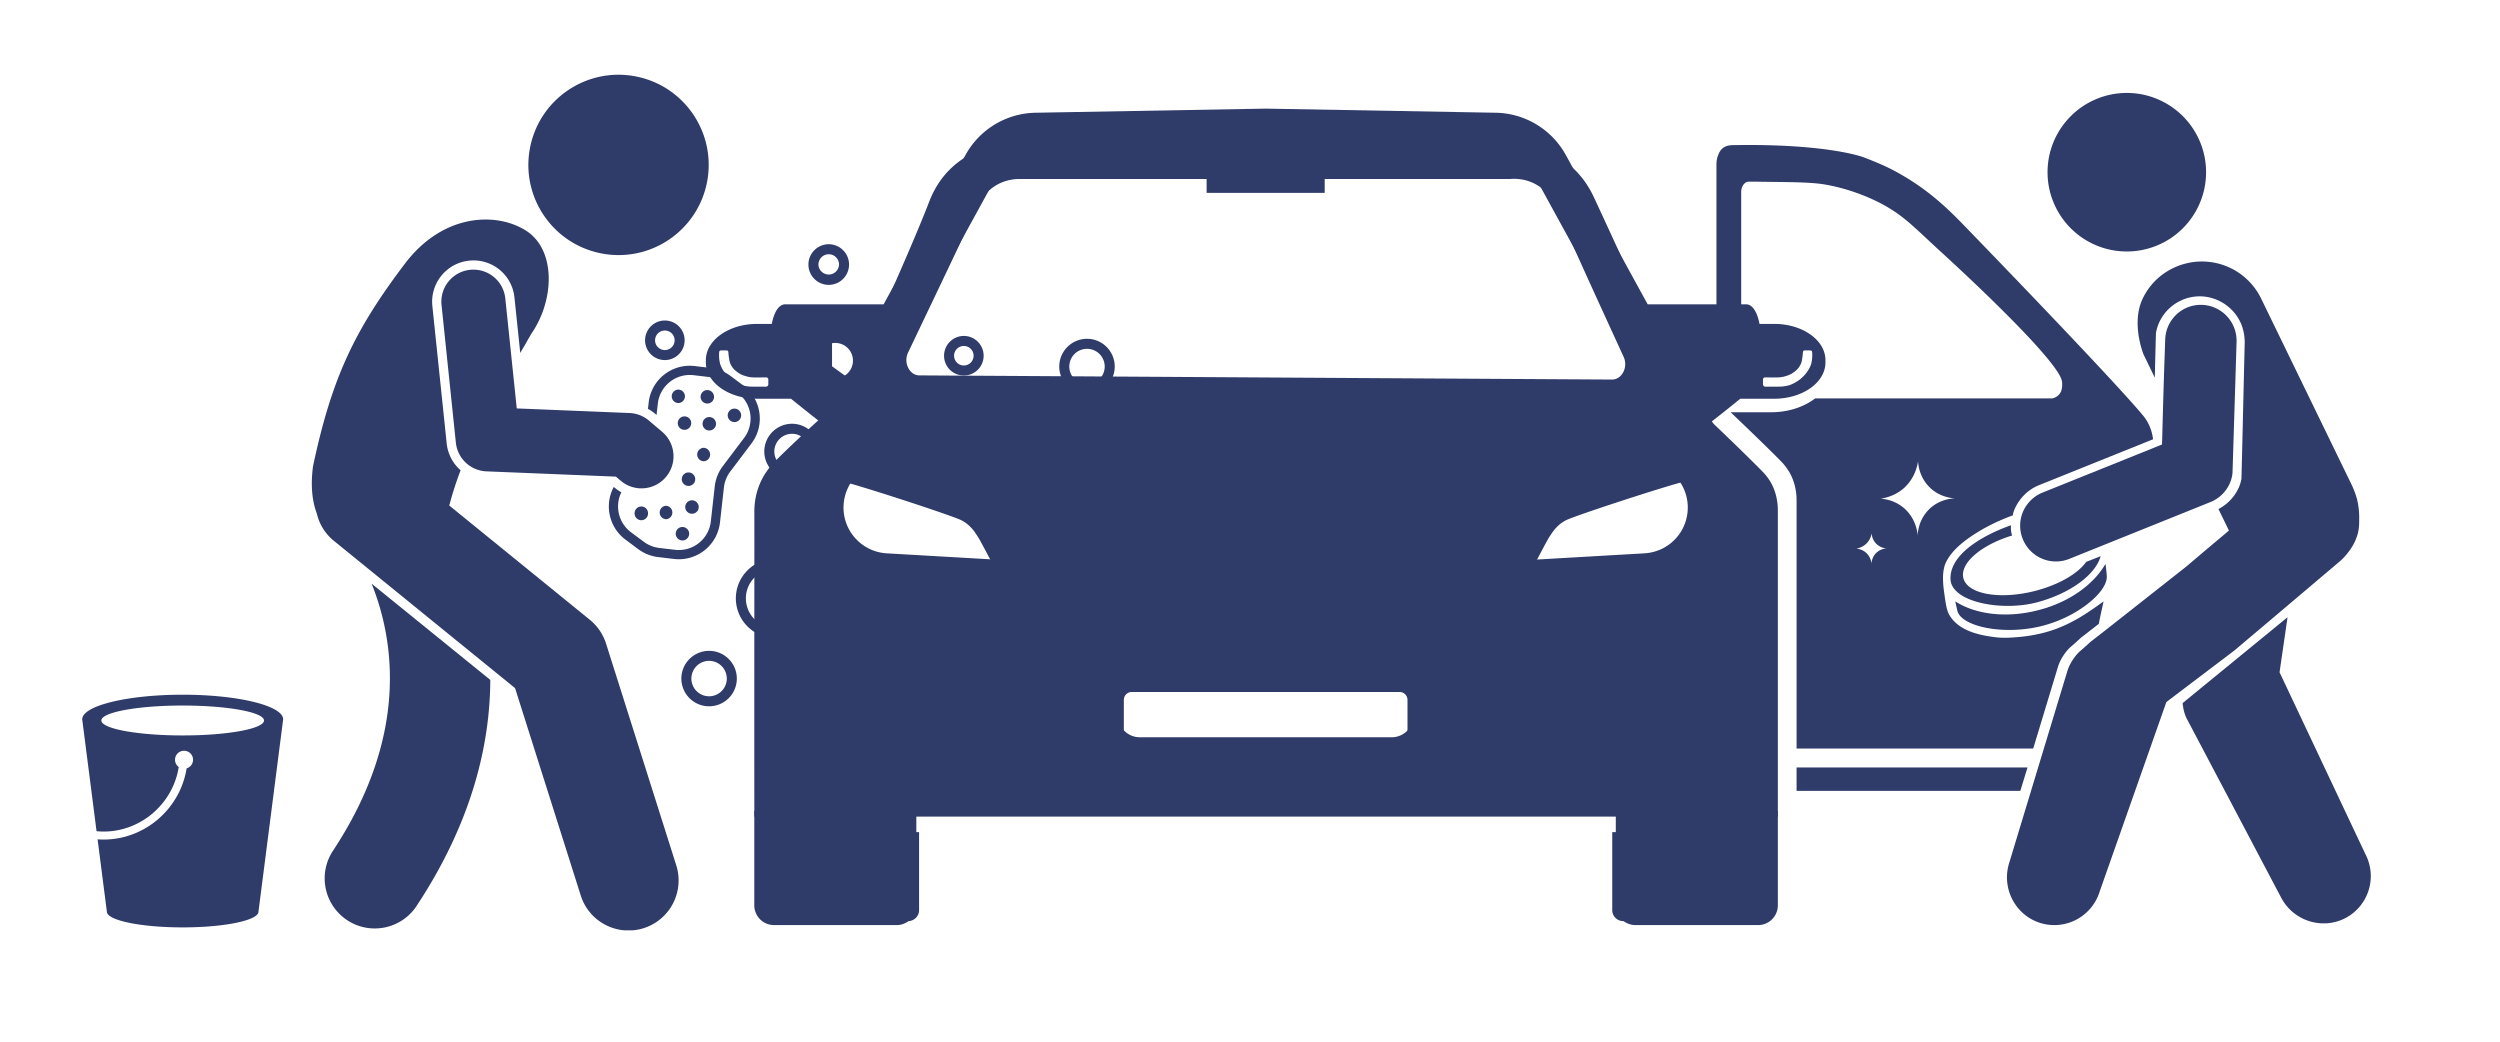
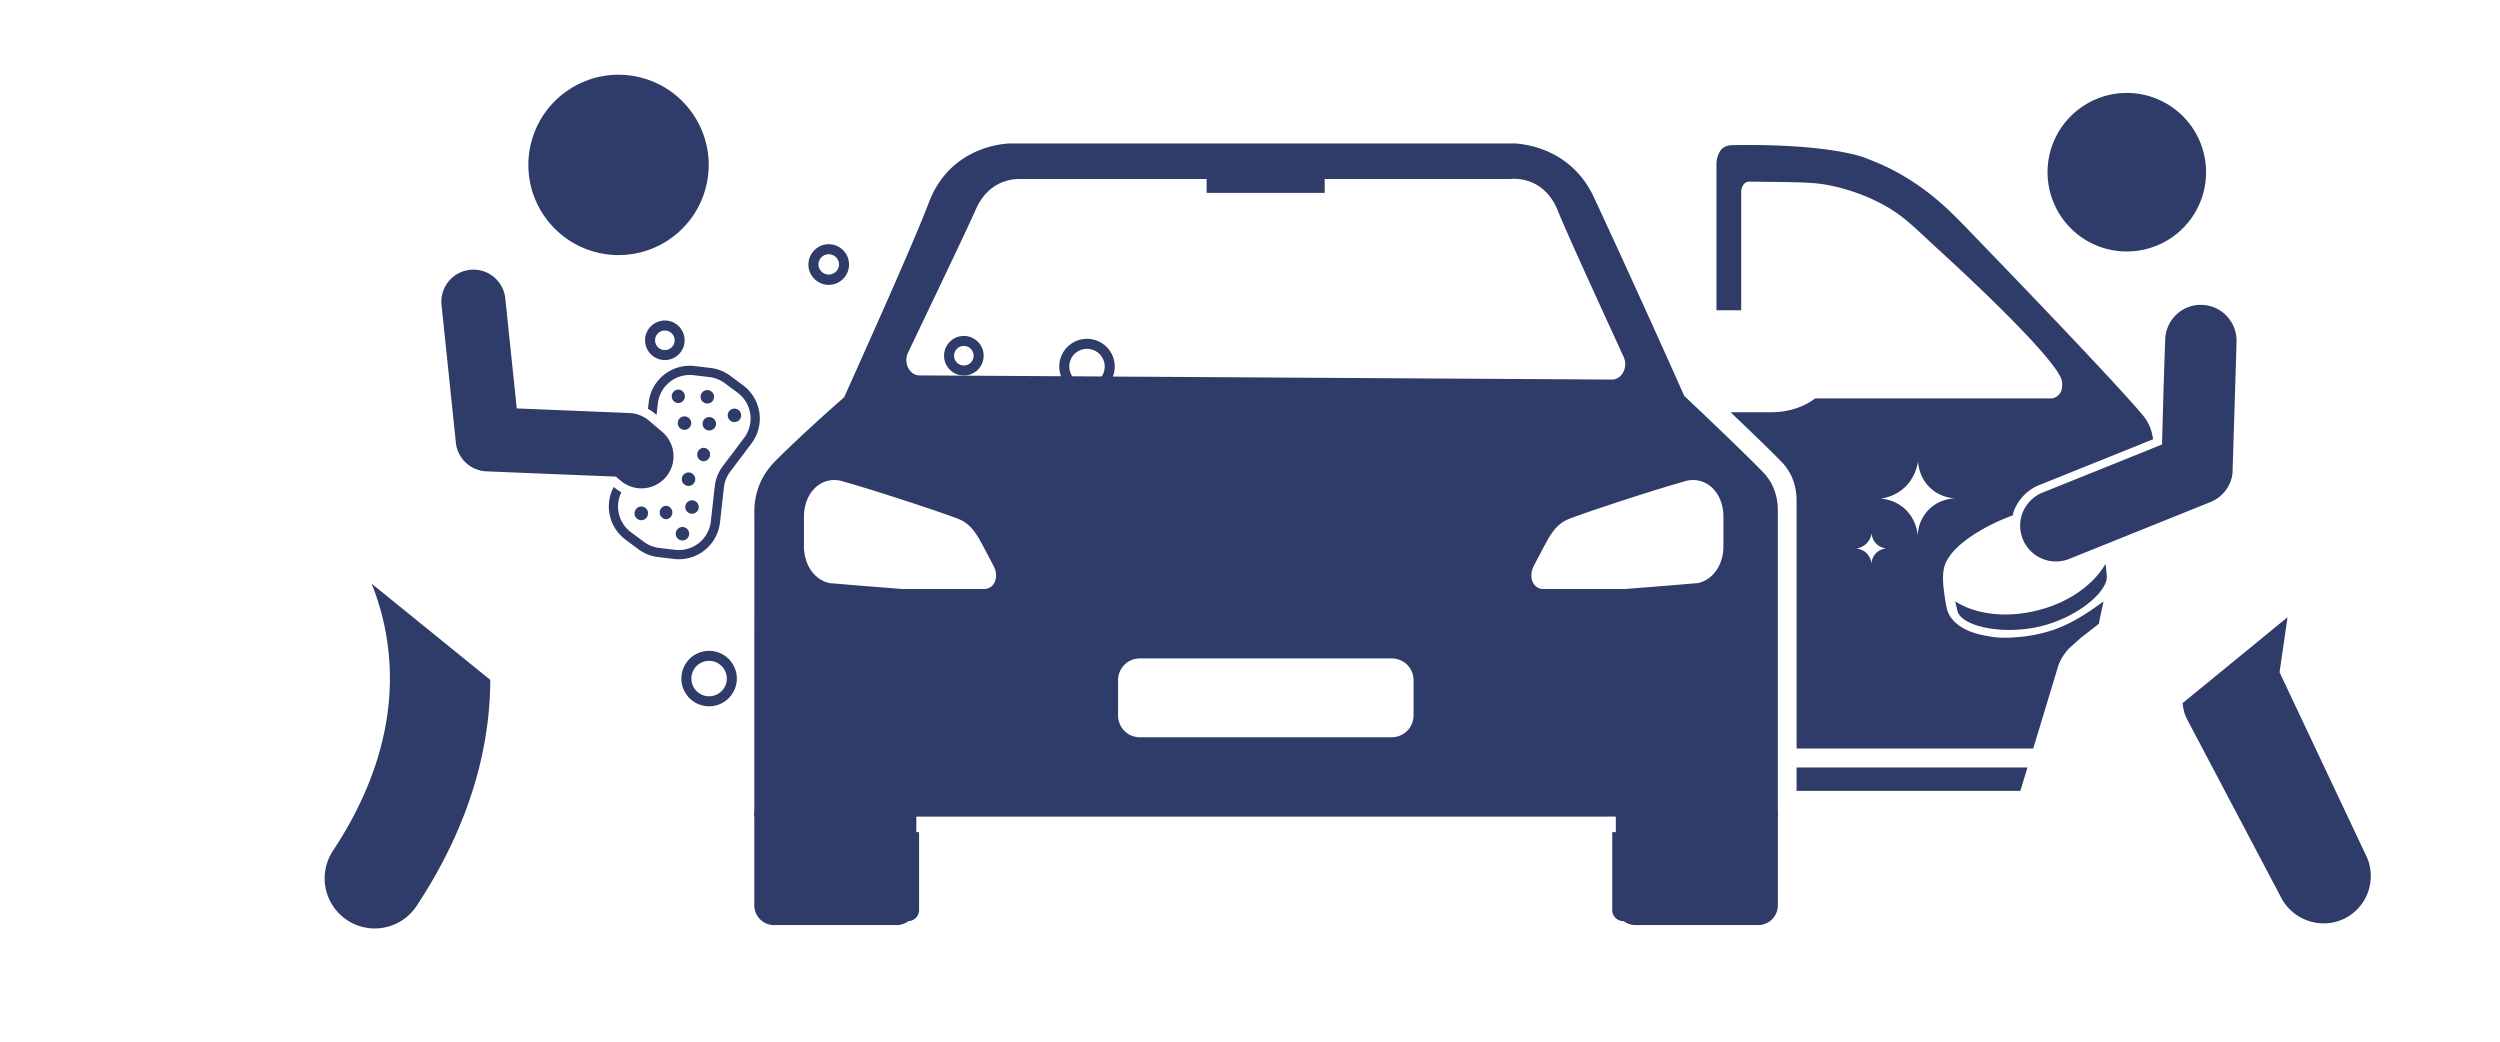
<svg xmlns="http://www.w3.org/2000/svg" width="600" height="250" version="1.0" viewBox="0 0 450 187.5">
  <defs>
    <clipPath id="a">
      <path d="M127.055 58H155v19h-27.945Zm0 0" />
    </clipPath>
    <clipPath id="b">
      <path d="M368 16.684h30V46h-30Zm0 0" />
    </clipPath>
    <clipPath id="c">
-       <path d="M14.797 125H51v42H14.797Zm0 0" />
+       <path d="M14.797 125v42H14.797Zm0 0" />
    </clipPath>
    <clipPath id="d">
      <path d="M58 105h31v62.465H58Zm0 0" />
    </clipPath>
    <clipPath id="e">
-       <path d="M56 39h67v128.465H56Zm0 0" />
-     </clipPath>
+       </clipPath>
  </defs>
  <path fill="#2f3b69" d="M318.758 86.855a9.689 9.689 0 0 0-1.473-1.933c-1.93-2-7.12-7.047-14.117-13.656-1.305-2.946-8.3-18.61-16.145-35.5-.53-1.16-1.691-3.547-4.105-5.72-4.004-3.573-8.59-4.105-10.207-4.226h-91.055c-1.469.098-6.152.555-10.207 4.227-2.773 2.531-3.887 5.43-4.367 6.707-2.605 6.71-7.918 18.656-15.133 34.75-1.398 1.234-7.023 6.156-12.015 11.101-.848.848-2.246 2.27-3.188 4.54-.988 2.386-.965 4.464-.965 5.21.024 4.344-.023 25.536 0 54.637h184.23V91.898c0-.843-.07-2.921-1.253-5.043ZM163.46 63.445c6.203-12.984 10.691-22.37 12.21-25.797.22-.484.845-1.882 2.102-3.113 2.293-2.246 4.946-2.316 5.79-2.316h88.257c.746-.074 3.883-.242 6.418 2.316 1.278 1.254 1.86 2.676 2.098 3.207 1.473 3.668 5.84 13.25 11.922 26.5.847 1.86-.313 4.078-2.098 4.078-41.558-.242-83.14-.507-124.672-.75-1.785 0-2.918-2.289-2.027-4.125Zm15.254 41.871c-.555.625-1.281.7-1.496.7h-14.82c-.626-.047-1.231-.098-1.856-.145-3.742-.289-7.531-.601-11.297-.918-.504-.121-1.785-.508-2.918-1.832-1.547-1.86-1.617-4.176-1.617-4.707V92.91c0-.48.07-2.87 1.617-4.68 1.422-1.69 3.617-2.246 5.645-1.496 4.754 1.278 19.02 5.961 20.949 6.852.508.242 1.23.676 1.93 1.45.46.484.726.917 1.253 1.714.387.625 2.438 4.512 2.875 5.406.504 1.11.383 2.387-.265 3.16Zm75.726 23.457a3.932 3.932 0 0 1-3.933 3.934h-45.344a3.91 3.91 0 0 1-3.91-3.91v-6.371a3.91 3.91 0 0 1 3.91-3.91h45.371a3.909 3.909 0 0 1 3.906 3.91Zm55.774-30.359c0 .531-.05 2.848-1.617 4.707a5.46 5.46 0 0 1-2.922 1.832c-3.762.317-7.528.629-11.293.918-.63.047-1.23.098-1.86.145h-14.816c-.219 0-.941-.075-1.473-.7-.652-.773-.773-2.05-.289-3.16.434-.894 2.485-4.781 2.871-5.406.532-.797.797-1.23 1.254-1.715a6.243 6.243 0 0 1 1.934-1.45c1.93-.89 16.191-5.573 20.945-6.85 2.028-.75 4.223-.196 5.649 1.495 1.566 1.81 1.617 4.2 1.617 4.68Zm0 0" />
-   <path fill="#2f3b69" d="M319.383 58.305H308.84c-1.64 0-2.969.941-2.969 2.101v5.524a1902.89 1902.89 0 0 1-4.441 3.21c1.93 2.462 3.863 4.946 5.793 7.41 1.109-.847 2.218-1.714 3.328-2.609.918-.722 1.812-1.445 2.703-2.171h6.129c5.07 0 9.195-2.918 9.195-6.516v-.434c0-3.593-4.125-6.515-9.195-6.515Zm6.758 6.539c-.07.41-.094.629-.215.918-.121.289-.29.652-.555 1.039-.098.168-.531.797-1.328 1.445a7.169 7.169 0 0 1-1.93 1.086c-.363.098-.82.195-1.328.242-.242.024-1.16.024-1.16.024h-1.883c-.215 0-.41-.192-.41-.434v-.82c0-.047 0-.192.121-.313.145-.144.363-.097.387-.097h.531c1.594.046 2.05-.024 2.219-.047a4.29 4.29 0 0 0 .848-.196c.289-.07.82-.238 1.421-.675.266-.192.653-.457.989-.965.148-.242.386-.602.484-1.11.168-.964.191-1.449.191-1.449 0-.07 0-.265.122-.36.074-.05.144-.05.171-.05.336-.023.942 0 1.036 0 .05 0 .144 0 .195.05.144.095.144.266.144.36.047.895-.05 1.352-.05 1.352Zm0 0" />
  <g clip-path="url(#a)">
-     <path fill="#2f3b69" d="M127.055 64.82v.434c0 3.598 4.129 6.516 9.195 6.516h6.129c.894.726 1.789 1.449 2.703 2.171 1.113.895 2.223 1.762 3.332 2.61 1.93-2.465 3.86-4.95 5.793-7.41a1902.89 1902.89 0 0 1-4.441-3.211v-5.524c0-1.16-1.328-2.101-2.97-2.101H136.25c-5.066 0-9.195 2.922-9.195 6.515Zm2.39-1.328c0-.094 0-.265.145-.36.047-.05.144-.05.191-.05.098 0 .703-.023 1.04 0 .023 0 .097 0 .167.05.121.095.121.29.121.36 0 0 .024.485.196 1.45.093.507.336.867.48 1.109.34.508.727.773.992.965a4.04 4.04 0 0 0 1.422.675c.363.121.653.172.844.196.172.023.629.093 2.223.047h.53c.024 0 .24-.047.384.097a.425.425 0 0 1 .12.313v.82a.426.426 0 0 1-.41.434h-1.882s-.914 0-1.156-.024a7.976 7.976 0 0 1-1.329-.242 7.169 7.169 0 0 1-1.93-1.086c-.796-.648-1.23-1.277-1.327-1.445a5.634 5.634 0 0 1-.555-1.04c-.121-.288-.145-.507-.219-.917 0 0-.094-.457-.047-1.352Zm0 0" />
-   </g>
+     </g>
  <path fill="#2f3b69" d="M290.844 145.965h29.168v16.996a3.558 3.558 0 0 1-3.555 3.555h-22.059a3.558 3.558 0 0 1-3.554-3.555ZM135.773 145.965h29.168v16.996a3.558 3.558 0 0 1-3.554 3.555h-22.059a3.558 3.558 0 0 1-3.555-3.555ZM370.344 113.105c-.586.235-3.223 1.23-6.887 1.551-1.437.117-2.902.266-4.836-.027-1.965-.293-5.894-.91-7.683-3.84-.555-.91-.704-2.082-1.024-4.398-.41-3.047 0-4.368.352-5.16.086-.176.293-.614.789-1.29.734-.996 2.14-2.52 5.57-4.543a37.07 37.07 0 0 1 5.688-2.64c.03-.176.058-.438.175-.73 0 0 .059-.208.149-.41.847-1.88 2.343-3.462 4.367-4.282l20.55-8.266a9.85 9.85 0 0 0-.324-1.523c-.468-1.496-1.171-2.375-1.437-2.7-5.48-6.624-30.367-32.304-30.367-32.304-3.403-3.516-6.832-7.3-12.461-10.672-2.844-1.726-4.985-2.578-7.477-3.547 0 0-6.418-2.52-23.773-2.195-.293.027-1.434.058-2.082 1.055-.438.671-.586 1.492-.586 1.492-.086.441-.086.793-.086.91v26.266h4.453V34.57c0-1.027.617-1.875 1.379-1.875.703 0 1.523 0 2.434.028 5.539.058 8.296.09 10.554.382.848.118 5.57.79 10.844 3.547 4.254 2.258 5.953 4.336 11.316 9.203.5.47 20.817 18.97 21.227 22.868.117 1.054-.176 1.726-.176 1.726-.383.852-1.086 1.145-1.555 1.262h-42.71c-2.024 1.555-4.84 2.492-7.887 2.492h-7.328c4.453 4.25 7.707 7.418 9.144 8.91.293.297.88.942 1.465 1.938 1.203 2.14 1.262 4.191 1.262 5.043v44.644h42.594l4.484-14.804c.176-.528.473-1.23.969-1.961.441-.676.91-1.203 1.32-1.555 1.023-.879 1.758-1.586 1.875-1.672.469-.351 1.555-1.203 3.168-2.46v-.032c.234-1.23.527-2.55.848-3.988-.235.148-.47.324-.672.468-2.492 1.79-4.75 3.258-7.625 4.371Zm-32.715-13.484a2.925 2.925 0 0 0-.762 1.875c0-.207-.117-1.262-1.027-2.05-.703-.59-1.465-.676-1.727-.708.293-.027 1.024-.175 1.727-.789a3.309 3.309 0 0 0 1.058-1.992c0 .203.059 1.113.79 1.875.792.82 1.761.879 1.964.879-.175 0-1.23.059-2.023.91Zm7.562-3.168c-.027-.527-.293-3.105-2.46-4.984a7.108 7.108 0 0 0-4.223-1.7c.707-.117 2.523-.44 4.195-1.906 2.05-1.847 2.461-4.218 2.547-4.867.031.559.18 2.727 1.938 4.574 1.875 1.965 4.25 2.11 4.75 2.14-.442 0-2.993.09-4.926 2.2-1.7 1.848-1.82 3.988-1.82 4.543Zm-21.808 41.688v4.218h40.277l1.293-4.218Zm0 0" />
  <g clip-path="url(#b)">
    <path fill="#2f3b69" d="M397.094 31a14.194 14.194 0 0 1-1.086 5.457c-.36.867-.797 1.691-1.32 2.469-.52.777-1.11 1.5-1.774 2.16a14.284 14.284 0 0 1-2.16 1.777 14.39 14.39 0 0 1-5.145 2.13c-.918.183-1.847.273-2.78.273a14.175 14.175 0 0 1-5.462-1.086 14.39 14.39 0 0 1-2.469-1.317 14.284 14.284 0 0 1-2.16-1.777 14.029 14.029 0 0 1-1.773-2.16 14.003 14.003 0 0 1-1.32-2.469A14.194 14.194 0 0 1 368.559 31a14.175 14.175 0 0 1 1.086-5.46 14.217 14.217 0 0 1 3.094-4.629 14.029 14.029 0 0 1 2.16-1.774c.78-.52 1.601-.961 2.468-1.32a14.194 14.194 0 0 1 5.461-1.087 14.194 14.194 0 0 1 5.457 1.086c.867.36 1.688.801 2.469 1.32.777.52 1.5 1.11 2.16 1.774a14.217 14.217 0 0 1 3.094 4.63 14.282 14.282 0 0 1 1.086 5.46Zm0 0" />
  </g>
-   <path fill="#2f3b69" d="M367.285 166.145c4.516 1.375 9.293-1.172 10.672-5.72l11.988-34.062 12.227-9.261c5.187-4.372 19.172-16.215 19.172-16.215a12.228 12.228 0 0 0 1.933-2.313c.235-.383.614-.996.907-1.847.5-1.348.472-2.465.472-3.547a14.09 14.09 0 0 0-.41-3.403 17.308 17.308 0 0 0-.851-2.316L407.008 53.75a11.853 11.853 0 0 0-15.86-5.48c-1.699.82-3.109 1.992-4.164 3.37-.058.06-.847 1.083-1.379 2.286-1.816 4.047-.144 8.851.207 9.82.645 1.32 1.29 2.668 1.934 3.988.031.086.09.145.117.235.09-3.723.149-6.04.207-8.004.645-3.84 4.075-6.715 8.09-6.625a8.19 8.19 0 0 1 7.27 5.012c.41 1.027.617 2.14.617 3.285-.149 6.125-.41 17.824-.586 24.535v.031a7.95 7.95 0 0 1-.41 1.406 8.142 8.142 0 0 1-3.723 4.016c.613 1.29 1.258 2.578 1.875 3.871-.937.82-1.906 1.61-2.844 2.402-1.64 1.38-3.254 2.754-4.894 4.133-9.149 7.211-15.8 12.461-17.152 13.485-.118.09-.848.793-1.875 1.671-.41.352-.88.88-1.32 1.555a8.006 8.006 0 0 0-.966 1.965l-10.523 34.707c-1.379 4.543 1.172 9.352 5.656 10.73Zm0 0" />
  <path fill="#2f3b69" d="M392.879 126.55c0 .263.058.555.117.88.145.879.438 1.582.703 2.082l16.914 32.07c2.227 4.219 7.418 5.832 11.578 3.664 4.164-2.2 5.778-7.36 3.547-11.578l-15.418-32.66 1.438-9.906ZM389.738 61.098c.114-3.543 3.067-6.336 6.61-6.223a6.444 6.444 0 0 1 5.765 4.035c.325.8.492 1.695.469 2.606-.215 7.129-.73 23.629-.73 23.629a6.01 6.01 0 0 1-.465 1.793 6.42 6.42 0 0 1-3.528 3.44l-7.043 2.837-18.347 7.383a6.428 6.428 0 0 1-8.367-3.567 6.41 6.41 0 0 1 .039-4.93c.671-1.519 1.898-2.785 3.527-3.44l21.492-8.65c.012-.277.024-.706.04-1.226.312-11.84.402-13.523.538-17.687ZM378.984 101.508c.157 1.074.235 1.984.239 2.222.148 2.797-5.286 7.399-11.899 9-6.617 1.602-14.02.118-14.96-2.652-.051-.14-.173-.746-.423-1.836 3.61 2.344 9.211 3.09 14.98 1.582 5.575-1.422 9.962-4.652 12.063-8.316Zm0 0" />
-   <path fill="#2f3b69" d="M378.113 100.117c-.906 3.313-5.48 6.742-11.55 8.328-5.864 1.524-14.215.172-15.36-3.492-.031-.144-.176-.613-.09-1.406.59-5.363 9.645-8.59 10.88-9a4.262 4.262 0 0 0 .116 1.613s.028.09.059.235c-5.57 1.699-9.41 4.984-8.766 7.652.703 2.871 6.391 3.926 12.692 2.375 4.367-1.086 7.918-3.137 9.41-5.277l.969-.383ZM142.566 76.277a4.996 4.996 0 0 0-4.992 4.993 4.994 4.994 0 0 0 4.668 4.976 35.869 35.869 0 0 0-2.262 12.492v1.856c-.132-.008-.261-.02-.394-.02-3.934 0-7.133 3.2-7.133 7.137a7.14 7.14 0 0 0 7.133 7.133c.133 0 .262-.012.394-.02v16.828c0 3.868 1.59 7.563 4.399 10.223a14.067 14.067 0 0 0 9.684 3.86H301.57c3.606 0 7.07-1.38 9.688-3.86a14.078 14.078 0 0 0 4.398-10.223V98.738c0-6.023-1.52-11.953-4.418-17.234l-7.484-13.649h10.535c3.594 0 3.594-13.078 0-13.078h-17.707l-14.73-26.867a14.682 14.682 0 0 0-12.61-7.617l-41.426-.742-41.421.742c-5.266.094-10.079 3-12.61 7.617l-14.734 26.867h-17.703c-3.598 0-3.598 13.078 0 13.078h4.976a4.989 4.989 0 0 0 4.024 2.051c.14 0 .28-.011.418-.023l-4.446 8.11a4.977 4.977 0 0 0-3.754-1.716Zm-2.98 26.102c.133 0 .266.008.394.02v10.62c-.128.012-.261.02-.394.02a5.335 5.335 0 0 1-5.328-5.328 5.336 5.336 0 0 1 5.328-5.332Zm2.98-17.922a3.19 3.19 0 0 1-3.187-3.187 3.19 3.19 0 0 1 3.187-3.188c1.207 0 2.246.68 2.79 1.672l-.961 1.75c-.52.95-.98 1.926-1.41 2.914-.137.016-.274.039-.419.039Zm4.594-19.543a3.19 3.19 0 0 1 3.188-3.187 3.19 3.19 0 0 1 3.187 3.187 3.19 3.19 0 0 1-3.187 3.188 3.19 3.19 0 0 1-3.188-3.188Zm11.524 4.652a3.19 3.19 0 0 1 3.187 3.188 3.194 3.194 0 0 1-3.187 3.191 3.198 3.198 0 0 1-3.192-3.191 3.194 3.194 0 0 1 3.192-3.188Zm1.875 13.555a8.33 8.33 0 0 1 3.043.777l19.289 9.098a4.12 4.12 0 0 1 1.968 5.48 4.122 4.122 0 0 1-3.964 2.352l-21.29-1.23c-4.546-.266-8.023-4.164-7.757-8.715a8.25 8.25 0 0 1 8.71-7.762Zm24.687-1.183a3.19 3.19 0 0 1 3.188-3.188 3.194 3.194 0 0 1 3.191 3.188 3.194 3.194 0 0 1-3.191 3.187 3.19 3.19 0 0 1-3.188-3.188Zm68.102 53.32c0 .793-.641 1.43-1.43 1.43h-48.2c-.788 0-1.429-.637-1.429-1.43v-9.274c0-.789.64-1.43 1.43-1.43h48.199c.789 0 1.43.641 1.43 1.43Zm49.668-47.418a8.257 8.257 0 0 1-3.946 10.984 8.454 8.454 0 0 1-3.043.774l-21.285 1.23a4.117 4.117 0 0 1-1.996-7.832l19.285-9.098a8.252 8.252 0 0 1 10.985 3.942ZM179.703 31.156a7.937 7.937 0 0 1 6.813-4.117l41.3-.734 41.305.734a7.934 7.934 0 0 1 6.813 4.117l21.203 38.668c.945 1.723-.301 3.828-2.266 3.828H163.59c.05-.293.086-.59.086-.898 0-2.445-1.77-4.48-4.094-4.906Zm0 0" />
  <path fill="#2f3b69" d="m117.895 74.45.285.241.23-2.054a5.792 5.792 0 0 1 6.434-5.102l2.851.336a5.822 5.822 0 0 1 2.778 1.11l2.304 1.714a5.8 5.8 0 0 1 1.918 6.785c-.187.48-.445.93-.757 1.344l-3.825 5.07a7.456 7.456 0 0 0-1.457 3.657l-.707 6.312a5.795 5.795 0 0 1-6.434 5.102l-2.855-.336a5.822 5.822 0 0 1-2.777-1.11l-2.305-1.714a5.798 5.798 0 0 1-1.918-6.785c.055-.137.125-.266.192-.399a7.562 7.562 0 0 1-1.196-.824l-.176-.149a7.473 7.473 0 0 0-.359.758 7.455 7.455 0 0 0 2.465 8.727l2.305 1.719a7.469 7.469 0 0 0 3.574 1.421l2.855.34a7.455 7.455 0 0 0 8.277-6.566l.708-6.313a5.815 5.815 0 0 1 1.132-2.84l3.825-5.07c.402-.531.73-1.113.976-1.73a7.456 7.456 0 0 0-2.468-8.727l-2.305-1.719a7.469 7.469 0 0 0-3.574-1.421l-2.852-.34a7.458 7.458 0 0 0-7.797 4.64 7.445 7.445 0 0 0-.48 1.926l-.13 1.14c.446.243.872.528 1.263.856Zm0 0" />
  <g clip-path="url(#c)">
    <path fill="#2f3b69" d="M17.379 149.617c.418.035.84.063 1.262.063 6.78 0 12.511-5.075 13.53-11.618a1.61 1.61 0 0 1-.667-1.304 1.622 1.622 0 0 1 3.246 0c0 .734-.492 1.347-1.16 1.547-1.137 7.222-7.461 12.816-14.95 12.816-.355 0-.714-.016-1.074-.039l1.672 13.023c0 1.56 6.11 2.825 13.645 2.825 7.535 0 13.64-1.266 13.64-2.825l4.41-34.359c.02-.086.036-.172.036-.262 0-2.449-8.098-4.437-18.086-4.437-9.988 0-18.086 1.988-18.086 4.437 0 .09.012.176.035.262Zm15.504-22.62c8.086 0 14.64 1.206 14.64 2.69 0 1.489-6.554 2.692-14.64 2.692s-14.64-1.203-14.64-2.691c0-1.485 6.554-2.692 14.64-2.692Zm0 0" />
  </g>
  <g clip-path="url(#d)">
    <path fill="#2f3b69" d="M59.875 153.23a9.016 9.016 0 0 0 15.031 9.958c10.11-15.262 13.301-29.266 13.348-40.805l-21.36-17.32c4.149 10.347 6.668 27.5-7.019 48.167Zm0 0" />
  </g>
  <g clip-path="url(#e)">
    <path fill="#2f3b69" d="m60.105 97.355 3.32 2.7 29.286 23.808 11.828 37.336c1.215 3.84 4.766 6.293 8.59 6.293a9.015 9.015 0 0 0 8.598-11.738l-12.641-39.91a9.053 9.053 0 0 0-2.906-4.274L80.863 90.992h.004a61.302 61.302 0 0 1 2.043-6.34 7.436 7.436 0 0 1-2.504-4.804l-2.582-24.774c-.422-4.074 2.543-7.734 6.621-8.156a7.409 7.409 0 0 1 8.156 6.617l1.044 9.996a513.608 513.608 0 0 0 1.976-3.426c4.254-6.14 4.434-15.144-.906-18.566-5.344-3.422-14.871-3.11-21.688 5.738-9.3 12.22-13.324 20.856-16.68 36.633-.468 3.504-.156 6.285.68 8.524a8.935 8.935 0 0 0 3.078 4.921Zm0 0" />
  </g>
  <path fill="#2f3b69" d="M108.223 45.61c8.793 1.722 17.316-4.012 19.039-12.81 1.718-8.796-4.012-17.32-12.809-19.042-8.797-1.719-17.32 4.015-19.043 12.812-1.719 8.797 4.016 17.32 12.813 19.04ZM154.063 149.785c-3.887 0-7.61-1.23-10.7-3.496v17.527c0 1.094.887 1.985 1.985 1.985h18.101c1.094 0 1.985-.89 1.985-1.985v-14.03ZM301.57 149.785h-11.367v14.031c0 1.094.89 1.985 1.985 1.985h18.101c1.098 0 1.984-.89 1.984-1.985v-17.53a18.028 18.028 0 0 1-10.703 3.5ZM217.191 29.363h21.254v5.348h-21.254ZM149.172 51.277a3.661 3.661 0 0 0 3.656-3.656c0-2.02-1.64-3.66-3.656-3.66a3.662 3.662 0 0 0-3.656 3.66 3.661 3.661 0 0 0 3.656 3.656Zm0-5.511c1.023 0 1.855.832 1.855 1.855a1.856 1.856 0 0 1-3.71 0c0-1.023.831-1.855 1.855-1.855ZM195.66 70.969a4.996 4.996 0 0 0 4.992-4.992 4.996 4.996 0 0 0-4.992-4.993 4.996 4.996 0 0 0-4.992 4.993 4.996 4.996 0 0 0 4.992 4.992Zm0-8.18a3.19 3.19 0 0 1 3.188 3.188 3.19 3.19 0 0 1-3.188 3.187 3.19 3.19 0 0 1-3.187-3.187 3.19 3.19 0 0 1 3.187-3.188ZM119.672 57.691a3.565 3.565 0 0 0-3.559 3.563 3.564 3.564 0 0 0 3.559 3.559 3.565 3.565 0 0 0 3.562-3.56 3.566 3.566 0 0 0-3.562-3.562Zm0 5.32a1.76 1.76 0 0 1-1.758-1.757 1.76 1.76 0 0 1 3.52 0c0 .969-.79 1.758-1.762 1.758ZM173.492 67.594a3.566 3.566 0 0 0 3.563-3.563 3.566 3.566 0 0 0-3.563-3.562 3.566 3.566 0 0 0-3.562 3.562 3.566 3.566 0 0 0 3.562 3.563Zm0-5.32c.969 0 1.758.788 1.758 1.757a1.76 1.76 0 0 1-1.758 1.758 1.76 1.76 0 0 1-1.758-1.758c0-.969.79-1.758 1.758-1.758ZM127.637 117.152a4.995 4.995 0 0 0-4.992 4.989 4.996 4.996 0 0 0 4.992 4.992 4.996 4.996 0 0 0 4.992-4.992 4.995 4.995 0 0 0-4.992-4.989Zm0 8.18a3.192 3.192 0 0 1-3.188-3.191 3.19 3.19 0 0 1 3.188-3.188 3.19 3.19 0 0 1 3.187 3.188 3.192 3.192 0 0 1-3.187 3.191ZM84.617 48.566a5.768 5.768 0 0 0-5.14 6.336l2.578 24.774a5.77 5.77 0 0 0 5.504 5.168l23.304.949.867.738a5.745 5.745 0 0 0 3.73 1.375 5.773 5.773 0 0 0 3.742-10.168l-2.382-2.023a5.774 5.774 0 0 0-3.5-1.371l-20.304-.828-2.063-19.809a5.769 5.769 0 0 0-6.336-5.14ZM122.074 72.547a1.21 1.21 0 0 0 1.211-1.211c0-.668-.539-1.211-1.21-1.211a1.212 1.212 0 0 0 0 2.422ZM128.527 71.426c0 .16-.03.316-.093.465a1.146 1.146 0 0 1-.262.39 1.146 1.146 0 0 1-.39.262 1.19 1.19 0 0 1-.93 0 1.146 1.146 0 0 1-.391-.262 1.146 1.146 0 0 1-.262-.39 1.19 1.19 0 0 1 0-.93c.059-.148.149-.277.262-.39.113-.114.242-.204.39-.262a1.19 1.19 0 0 1 .93 0c.149.058.278.148.39.261a1.19 1.19 0 0 1 .355.855ZM124.418 76.16c0 .16-.031.317-.094.465a1.146 1.146 0 0 1-.261.39 1.216 1.216 0 0 1-.391.266 1.262 1.262 0 0 1-.93 0 1.216 1.216 0 0 1-.39-.265 1.146 1.146 0 0 1-.262-.391 1.19 1.19 0 0 1 0-.93c.058-.148.148-.277.262-.39.113-.114.242-.203.39-.262a1.19 1.19 0 0 1 .93 0c.148.059.277.148.39.262.114.113.204.242.262.39.063.149.094.305.094.465ZM126.46 76.281c0 .668.544 1.207 1.212 1.207.672 0 1.21-.539 1.21-1.207 0-.672-.538-1.21-1.21-1.21-.668 0-1.211.538-1.211 1.21ZM122.719 86.254a1.212 1.212 0 1 0 2.424-.002 1.212 1.212 0 0 0-2.424.002ZM126.66 83.027a1.212 1.212 0 0 0 0-2.422 1.212 1.212 0 0 0 0 2.422ZM133.41 74.762c0 .16-.031.312-.094.46a1.205 1.205 0 0 1-1.582.656 1.205 1.205 0 0 1-.652-.655 1.19 1.19 0 0 1 0-.926c.059-.149.148-.277.262-.39.113-.118.242-.204.39-.266a1.262 1.262 0 0 1 .93 0c.149.062.277.148.39.265.114.114.204.242.262.39.063.15.094.306.094.466ZM115.438 91.168a1.21 1.21 0 0 0-1.211 1.21 1.21 1.21 0 1 0 2.418 0c0-.667-.54-1.21-1.207-1.21ZM125.77 91.266a1.205 1.205 0 0 1-.75 1.117 1.177 1.177 0 0 1-.926 0 1.205 1.205 0 0 1-.656-1.582 1.205 1.205 0 0 1 .656-.653 1.177 1.177 0 0 1 .926 0 1.205 1.205 0 0 1 .75 1.117ZM119.883 91.04a1.212 1.212 0 0 0 0 2.42 1.212 1.212 0 0 0 0-2.42ZM124.05 96.07c0 .16-.03.317-.093.465a1.146 1.146 0 0 1-.262.39 1.146 1.146 0 0 1-.39.263 1.19 1.19 0 0 1-.93 0 1.146 1.146 0 0 1-.39-.262 1.146 1.146 0 0 1-.262-.39 1.19 1.19 0 0 1 0-.93c.058-.149.148-.278.261-.391.114-.113.243-.203.391-.262a1.19 1.19 0 0 1 .93 0c.148.059.277.149.39.262.114.113.203.242.262.39.063.149.094.305.094.465Zm0 0" />
</svg>